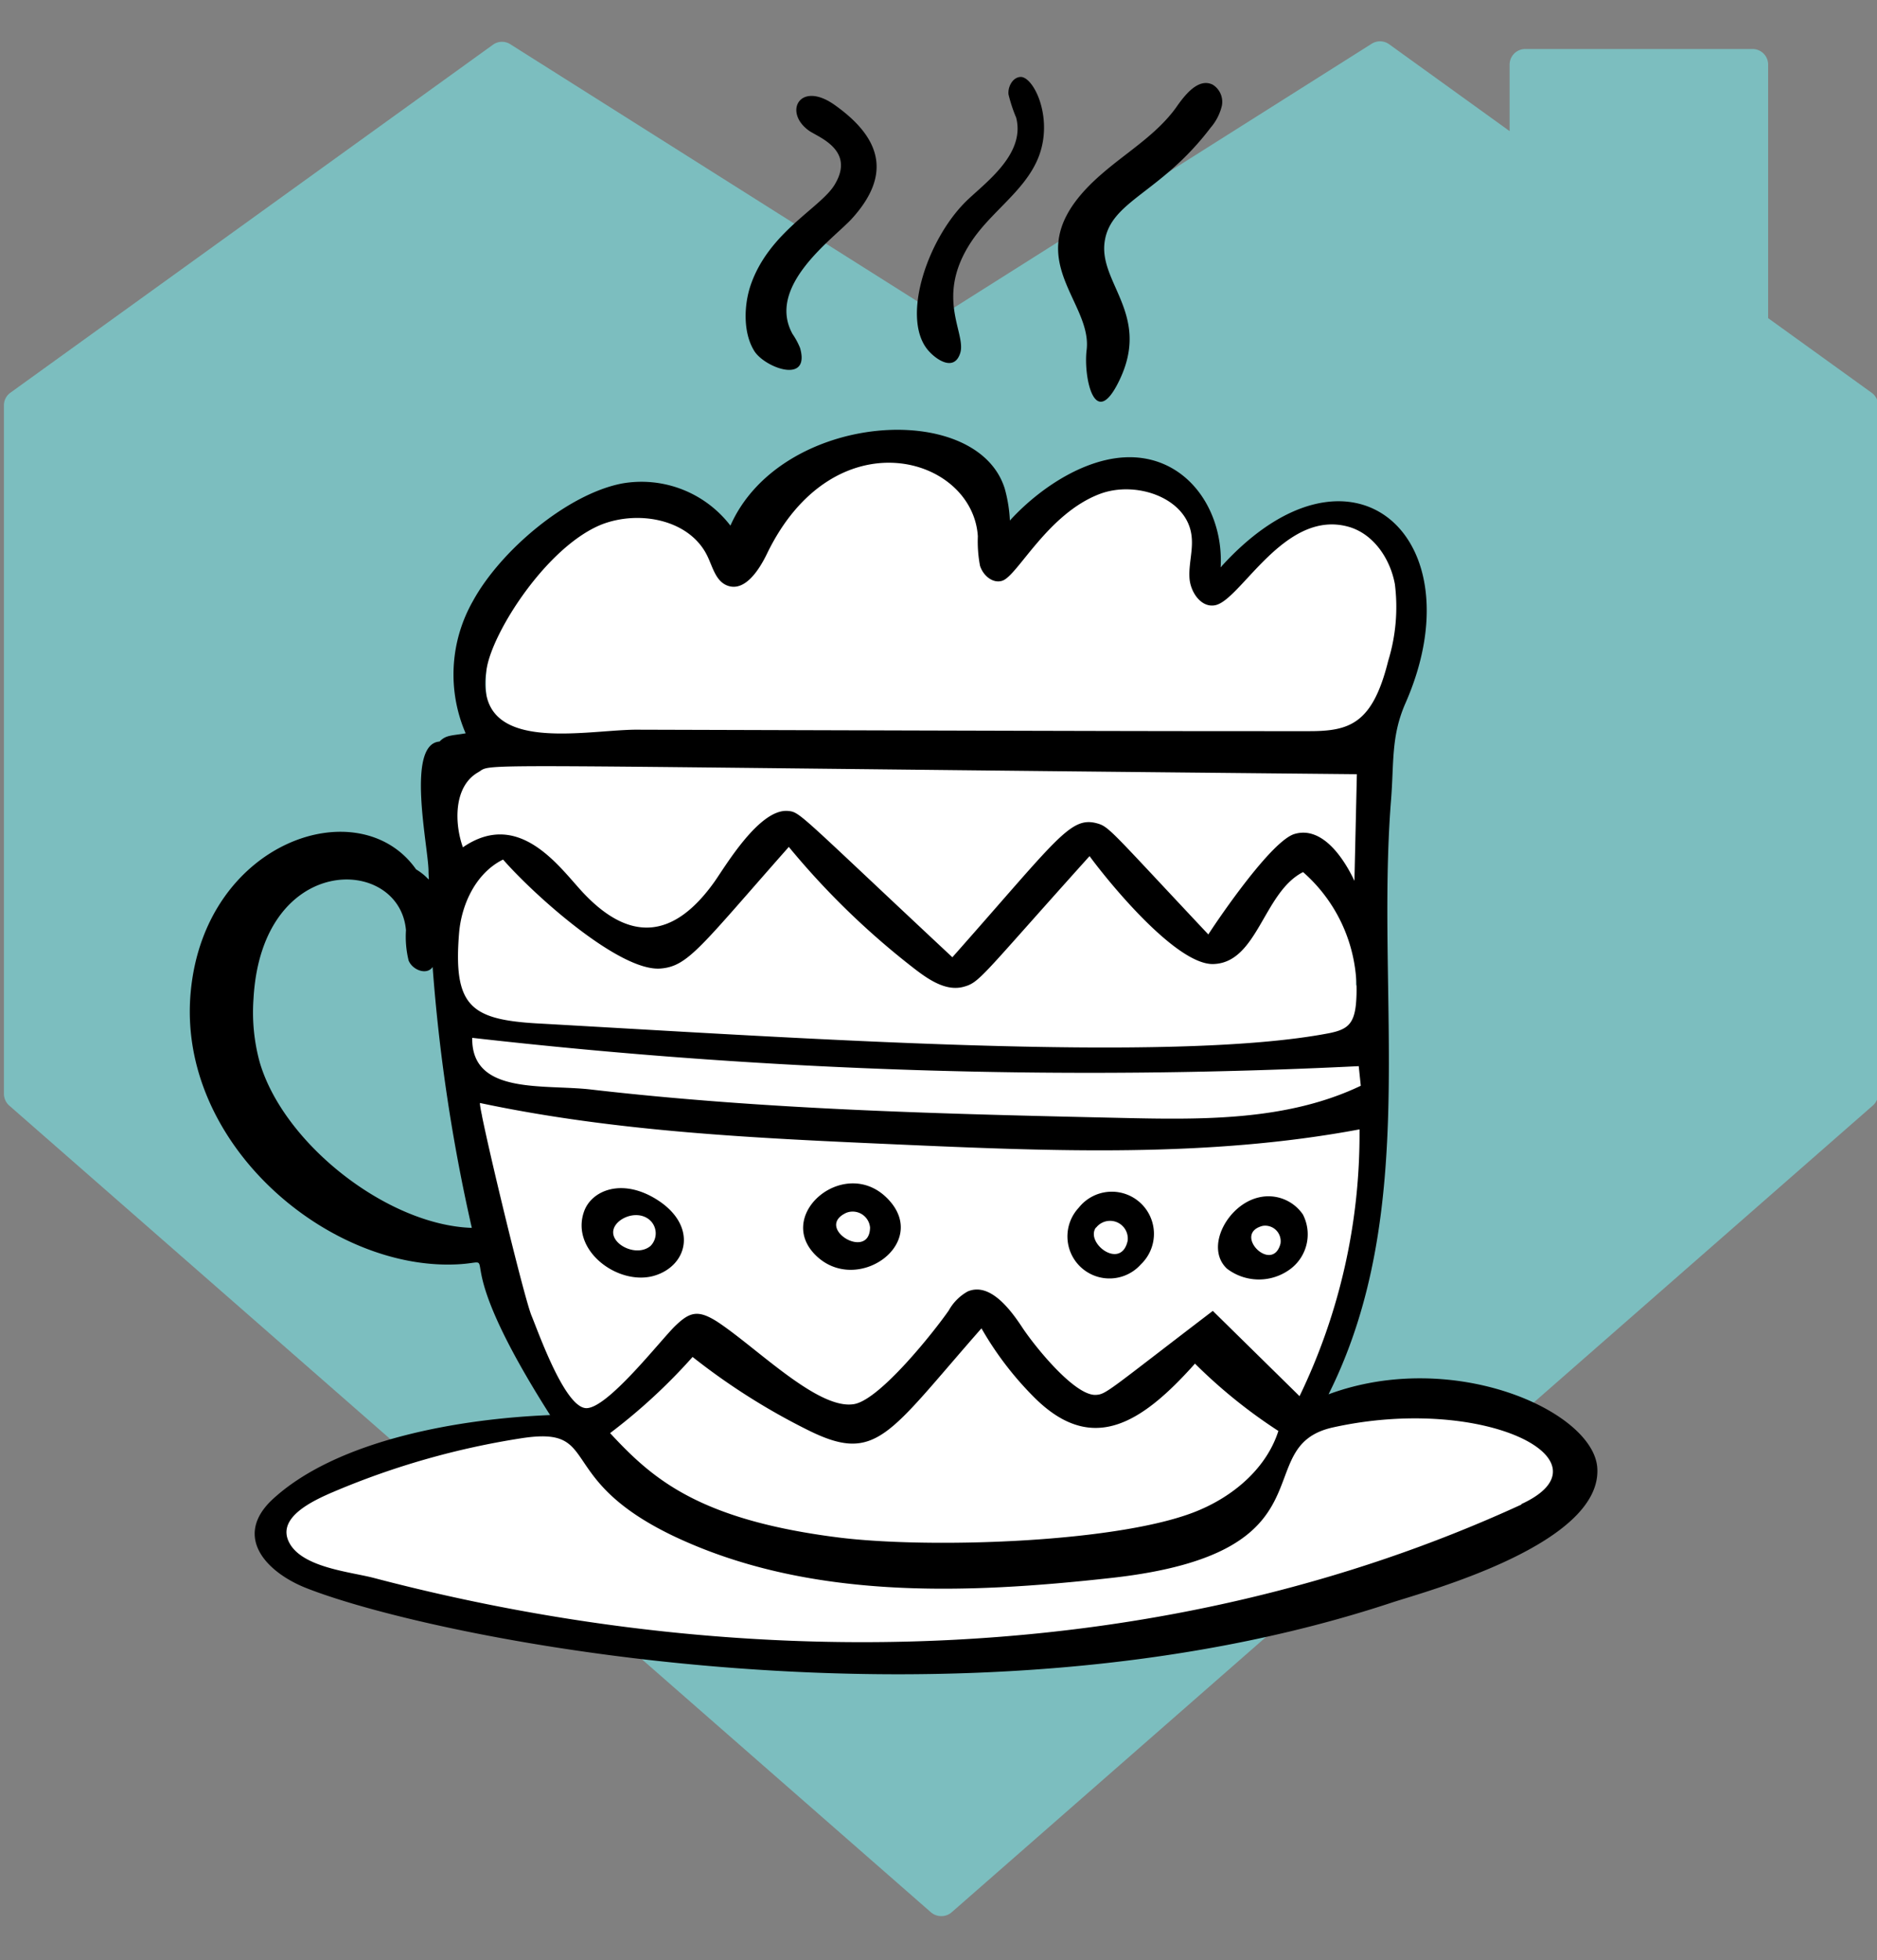
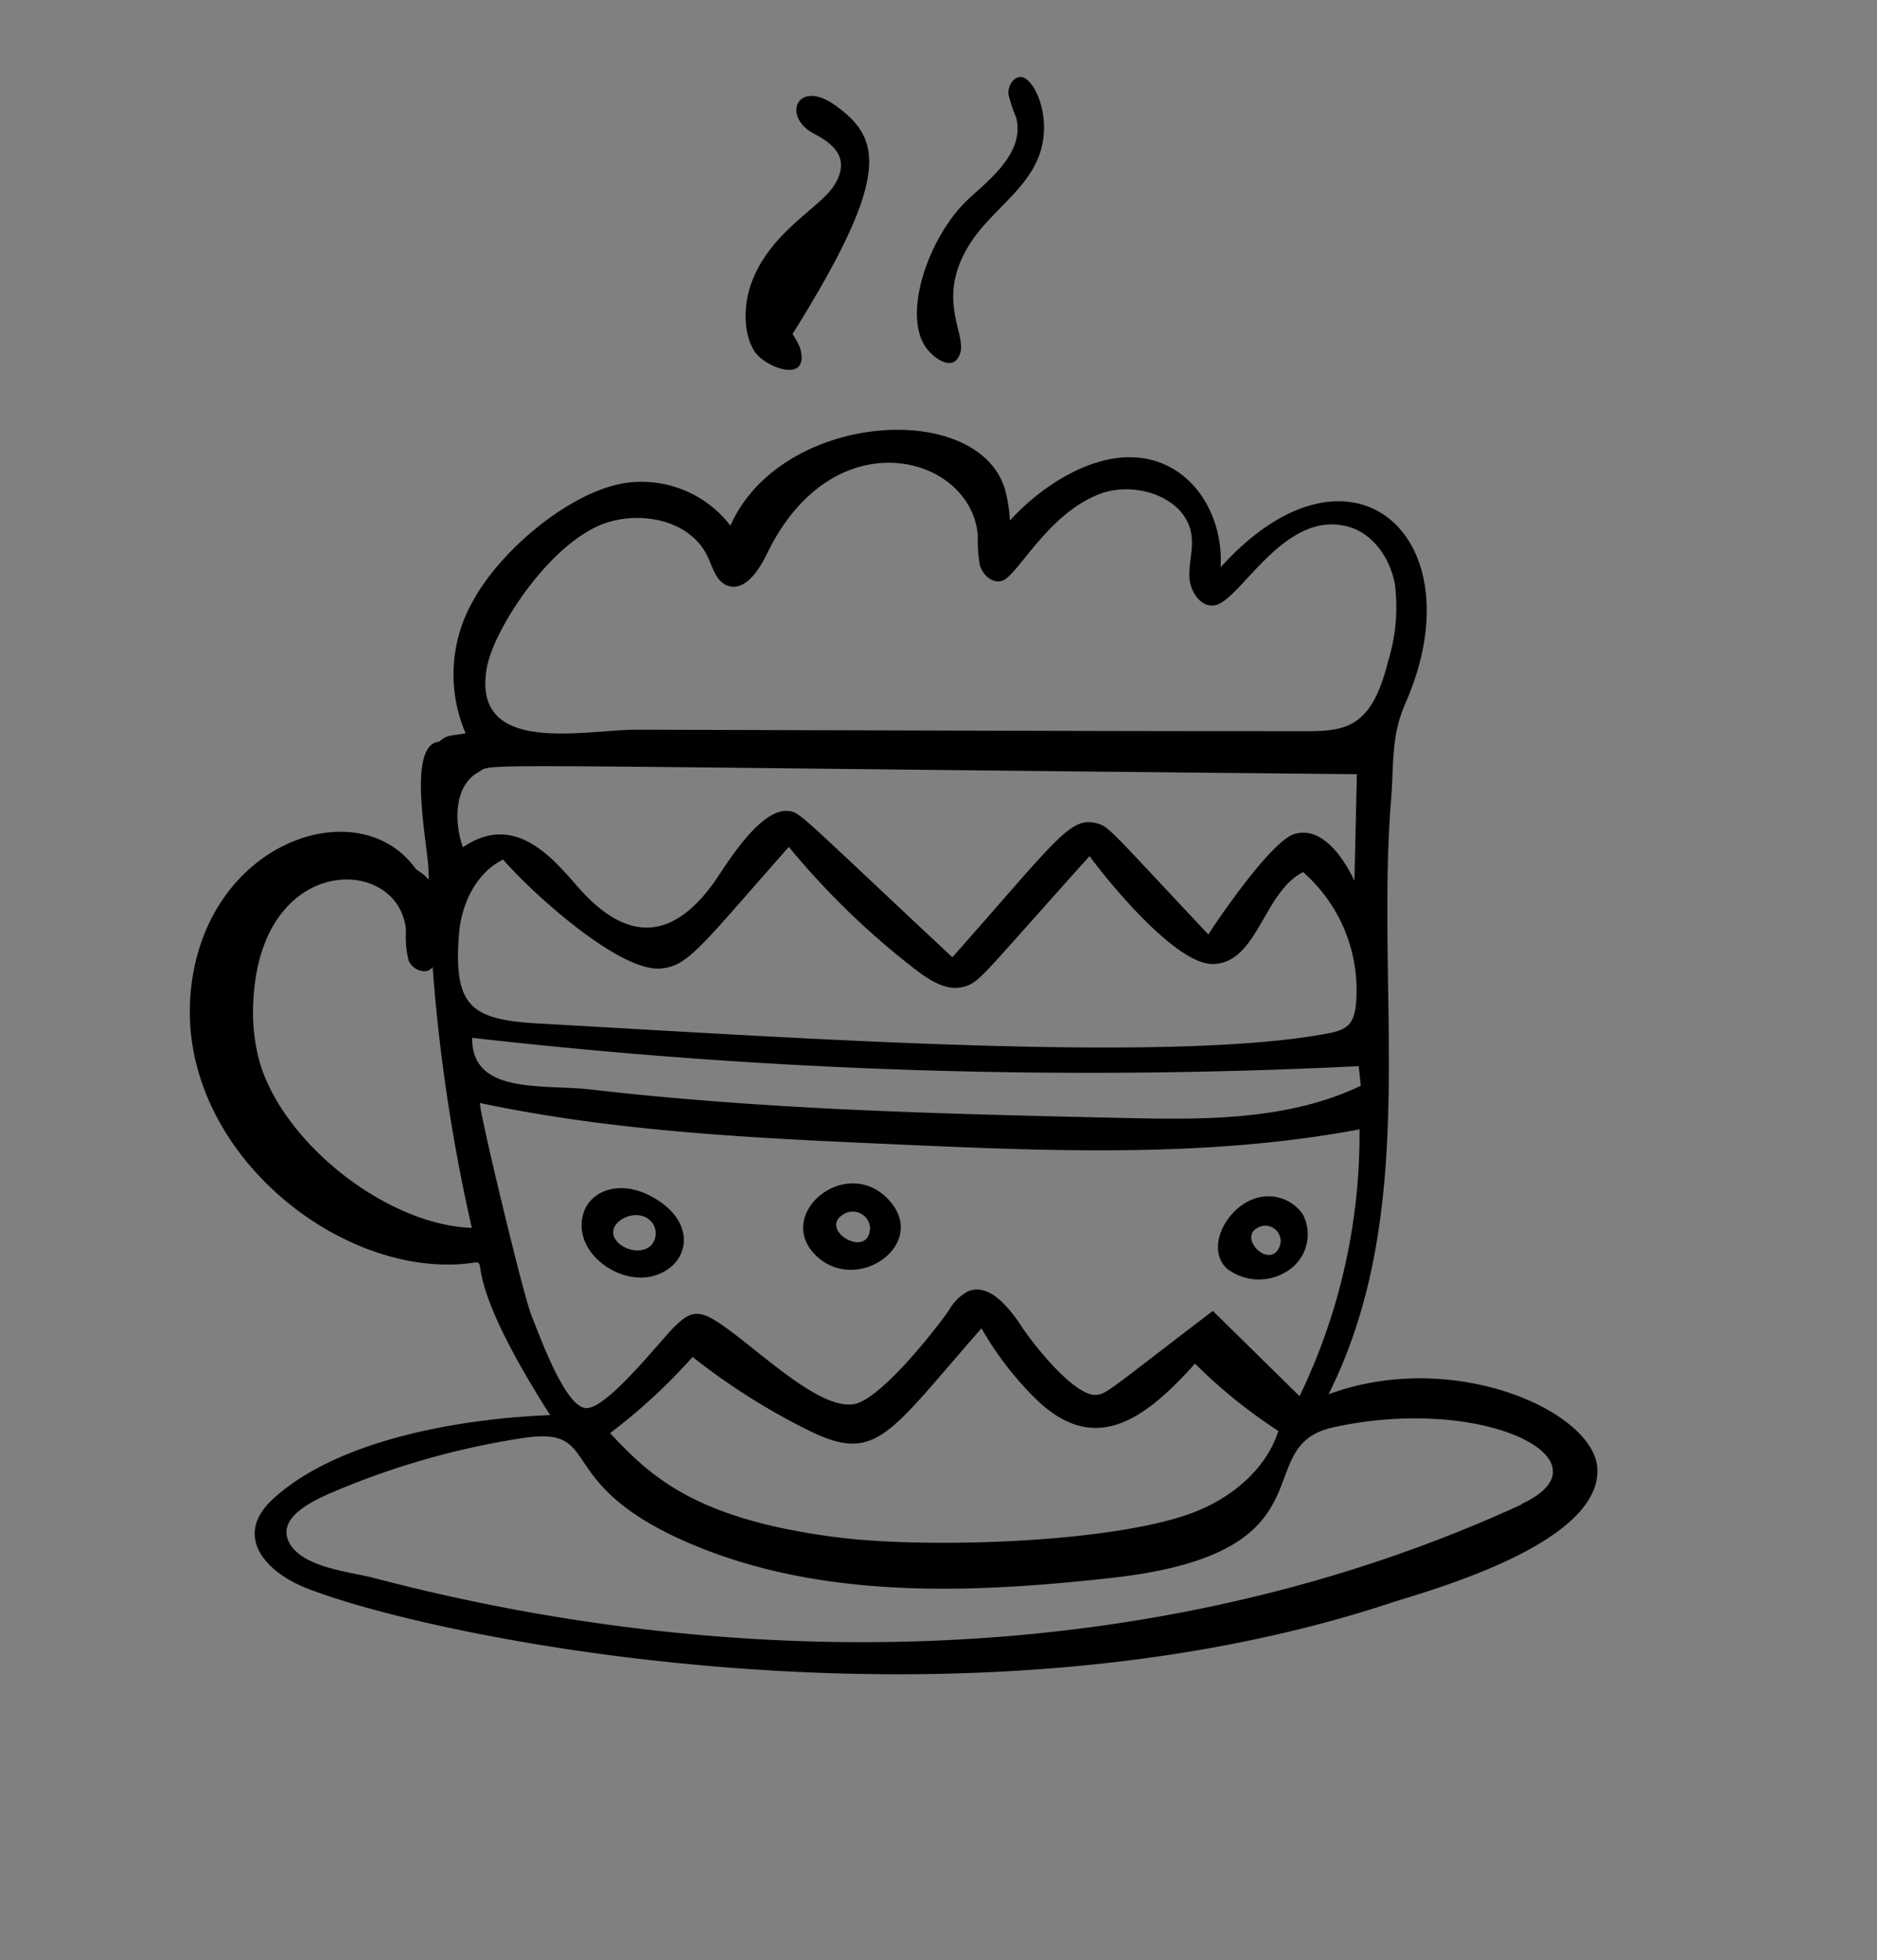
<svg xmlns="http://www.w3.org/2000/svg" id="Ebene_1" data-name="Ebene 1" viewBox="0 0 191.55 200">
  <rect x="0" y="0" width="191.55" height="200" fill="#808080" stroke="none" />
  <defs>
    <style>.cls-1{fill:#7cbebf;}.cls-2{fill:#fff;}</style>
  </defs>
-   <path class="cls-1" d="M96,195.5a1.61,1.61,0,0,1-1-.39L.94,112.8a1.62,1.62,0,0,1-.54-1.2V41.36a1.58,1.58,0,0,1,.66-1.29L50.34,4.54a1.58,1.58,0,0,1,1.78,0L96,32.25,139.94,4.49a1.6,1.6,0,0,1,1.79,0l12.33,8.89V6.59A1.59,1.59,0,0,1,155.65,5h23.2a1.59,1.59,0,0,1,1.59,1.59V32.46L191,40.07a1.59,1.59,0,0,1,.67,1.29V111.6a1.6,1.6,0,0,1-.55,1.2l-94,82.31A1.59,1.59,0,0,1,96,195.5Z" />
-   <path class="cls-2" d="M134.48,143.88a82.19,82.19,0,0,0,2.74-9.52,80.82,80.82,0,0,0,1.85-20.07q.59-3.45,1.12-6.92a9.32,9.32,0,0,0-1.83-6.91q1.21-12.52,3.45-24.95a8.46,8.46,0,0,0-.7-5.06c3.23-3.58,4.2-9.05,1.08-13.23l-.69-.92a8.68,8.68,0,0,0-12.8-.84,12.12,12.12,0,0,0-1.76,2.21l-.33.2-.39.23a7,7,0,0,0-1.9-.29c-.32,0-.64,0-.95,0-.51-5.9-6.3-12.48-12.58-8.15-1.87,1.29-5.5,4.61-8,4-2-.44-3.89-3.93-5.77-5.13A13.08,13.08,0,0,0,84.2,48a59,59,0,0,0-8.09,6.6,16.23,16.23,0,0,0-4-1.85,16.36,16.36,0,0,0-12.33.52c-8.86,4.07-12.19,14.31-9,23.17a10.34,10.34,0,0,0-7.05,11.09,162,162,0,0,0,5.43,26.2,55,55,0,0,0,7.74,30.2c.27.46.57.94.89,1.42a30,30,0,0,0-7.67.83c-4.63,1.14-21.67,5.55-22,9.68-.52,5.8,17.44,8.82,24.67,9.66,11.37,1.32,22.06,4.41,33,4.44,11.68,0,23-4.9,34.7-2.7,3,.56,5.81-1.23,7.7-3.71a38.89,38.89,0,0,0,7.28-.23c5.17-.54,25.34-9.32,24.68-13.94C159,141.45,138.89,144,134.48,143.88Z" />
-   <path d="M77,35.85c1.1,1.68,5.71,3.39,4.65-.34a7.32,7.32,0,0,0-.77-1.43c-2.7-4.88,4.11-9.68,6-11.71C91,17.88,90,14.13,85.18,10.71c-3.58-2.54-5.3.77-2.57,2.66,1,.67,4.74,2,2.52,5.55-1.48,2.34-6.71,4.81-8.54,10.22C75.91,31.18,75.82,34,77,35.85Z" />
+   <path d="M77,35.85c1.1,1.68,5.71,3.39,4.65-.34a7.32,7.32,0,0,0-.77-1.43C91,17.88,90,14.13,85.18,10.71c-3.58-2.54-5.3.77-2.57,2.66,1,.67,4.74,2,2.52,5.55-1.48,2.34-6.71,4.81-8.54,10.22C75.91,31.18,75.82,34,77,35.85Z" />
  <path d="M94.57,35.56c.71.95,2.76,2.53,3.42.47s-2.7-5.75,1.24-11.53c2-2.93,5.26-5,6.65-8.22,1.73-4-.31-8.37-1.69-8.43-.83,0-1.36,1-1.27,1.79A15.53,15.53,0,0,0,103.7,12c1,3.84-3.41,6.82-5.23,8.66C94.63,24.55,92.06,32.23,94.57,35.56Z" />
-   <path d="M110.89,35.73c-.33,2.66.8,8.45,3.38,3,3.15-6.64-2.14-9.86-1.54-14.06s5.73-4.93,10.82-11.65a5.24,5.24,0,0,0,1.14-2.22,2.06,2.06,0,0,0-.93-2.16c-1.45-.72-2.82,1-3.76,2.36-2,2.75-5,4.52-7.52,6.71C103,25.86,111.55,30.41,110.89,35.73Z" />
  <path d="M66.84,130.14c3.41-1.07,4.33-5.1.25-7.71-3.57-2.28-6.7-1-7.48,1.16C58.16,127.63,63.18,131.28,66.84,130.14Zm-4.25-4.59c.19-1.21,2.36-2.18,3.67-1.11a1.82,1.82,0,0,1,.13,2.68C65,128.3,62.35,127,62.59,125.55Z" />
  <path d="M90.62,122.34c-4.29-4.48-11.49,1.44-7.49,5.62C87.3,132.31,95,126.9,90.62,122.34Zm-4.25,1.4a1.78,1.78,0,0,1,2.42,1.51C88.73,128.71,83.05,125.27,86.37,123.74Z" />
  <path d="M163,149.7c-.5-5.78-14.74-12.13-27.42-7.44,9.41-18.79,4.77-40.45,6.38-60.67.3-3.77,0-6.41,1.41-9.71,7.56-17-5.45-28.8-18.8-14,.29-5.36-2.84-10.41-8-11.14-4.89-.7-10.26,2.8-13.51,6.37a14.7,14.7,0,0,0-.52-3.24c-2.83-9.15-22.86-7.84-28,3.76a11.44,11.44,0,0,0-11.06-4.3c-5.56,1.07-12.39,6.82-15.22,12a15.14,15.14,0,0,0-.74,13.49c-1.4.25-2,.15-2.66.84-3.45.25-1.17,10.64-1.13,13.16,0,1.49.37.88-1.27-.12-5.75-8.18-21.58-2.93-23,12.53S33.55,129.67,46.68,129c5.1-.25-1.77-2.26,9.46,15.38-9.09.36-21.61,2.47-28.25,8.53-4.16,3.8-.77,7.48,3.34,9.11,13.58,5.36,67,16,110.84,1.48C145.62,162.34,163.62,157.51,163,149.7ZM49.68,68.14c.68-3.83,6.14-12.33,11.65-14.6C65.2,52,70.44,53,72.22,56.8c.51,1.08.83,2.45,1.94,2.92,1.78.75,3.27-1.48,4.11-3.22,6.83-14.11,21-10,21.52-1.78a13.29,13.29,0,0,0,.22,3c.31,1,1.31,1.85,2.28,1.53,1.56-.51,4.61-6.83,9.94-8.85,3.72-1.41,9,.41,9.38,4.37.15,1.41-.32,2.82-.22,4.23s1.17,3,2.57,2.76c2.62-.4,7.09-9.91,13.71-8,2.52.74,4.21,3.26,4.68,5.85a18.69,18.69,0,0,1-.68,7.81c-1.6,6.45-3.95,7.19-8.12,7.18-15.1,0-17.93,0-68.72-.15C59.33,74.51,48.1,77.09,49.68,68.14Zm74.13,30.22c4.54-.11,5.12-7.34,9.17-9.38a16,16,0,0,1,5.4,13.43c-.2,2.12-.95,2.64-2.71,3-16.25,3.14-54.29.49-81-1C48,104,46.25,102.6,46.85,95.2c.25-3,1.76-6.16,4.49-7.5C54.5,91.32,63.22,99.14,67.4,98.82c2.83-.22,4.08-2.21,13.1-12.41A80,80,0,0,0,93.53,99c1.4,1.06,3.09,2.14,4.78,1.69s1.72-.94,12.88-13.34C113.37,90.31,120.1,98.45,123.81,98.36Zm14.41-8.49c-1.21-2.56-3.39-5.58-6.11-4.78-2.32.68-7.61,8.41-8.8,10.25-10.22-10.87-10.11-11-11.45-11.36-2.67-.65-4,1.65-14.67,13.69C81.41,82.92,81.68,82.86,80.41,82.74c-2.91-.25-6.38,5.64-7.48,7.2Q66.66,98.78,59.43,91c-2.38-2.57-6.48-8.48-12.19-4.55-.85-2.36-1-6.19,1.55-7.65,1.75-1-4-.7,89.68.19C138.11,94.75,138.26,88.2,138.22,89.87ZM26.5,108.37a19.26,19.26,0,0,1-.63-6.46c.83-15,14.9-14.64,15.56-7A10.18,10.18,0,0,0,41.7,98c.4,1,1.88,1.52,2.45.66a179.86,179.86,0,0,0,4,26.62C39.54,125,28.94,116.71,26.5,108.37Zm21.69-2.48a556.85,556.85,0,0,0,90.47,2.89l.21,2c-7.51,3.59-16.18,3.47-24.5,3.28-17.86-.4-36.07-.82-54-2.89C55.52,110.59,48.1,111.76,48.19,105.89Zm6.07,28.39c-.82-1.89-5.58-21.81-5.27-21.74,13.92,2.95,28.22,3.59,42.44,4.22,15.8.7,31.77,1.38,47.31-1.53a61.36,61.36,0,0,1-6.12,27.22l-8.85-8.7c-10.68,8.15-10.87,8.51-11.93,8.57-2.17.12-6.28-5-7.53-6.9s-3.33-4.61-5.56-3.65a5,5,0,0,0-1.93,1.94c-1.56,2.24-6.95,9-9.6,9.54-3.65.71-9.91-5.68-14-8.38-2-1.28-2.84-1-4.3.4s-7,8.57-9.15,8.4S55,136.08,54.26,134.28ZM130.46,146c-1.18,3.7-4.38,6.47-7.9,8-7.7,3.41-27.72,4.05-37.06,2.86-14.35-1.82-19-6.08-23.24-10.64a58.48,58.48,0,0,0,8.42-7.77,67.06,67.06,0,0,0,11.79,7.47c7,3.48,8.15.45,17.69-10.39a33.34,33.34,0,0,0,5.34,7c5.89,5.92,10.92,2.8,16.45-3.4A52.64,52.64,0,0,0,130.46,146Zm24.8,7.51C119,170.17,76.68,171.12,38.16,161c-2.41-.63-7.28-1.05-8.63-3.58s2.24-4.25,4.58-5.24a80.57,80.57,0,0,1,19.13-5.44c8.29-1.27,3.16,4.09,15.53,10,13.71,6.49,29.63,5.93,44.7,4.25,23.09-2.58,13.73-13.43,22.6-15.36C151.46,142.24,164.83,149.05,155.26,153.46Z" />
-   <path d="M116.43,129a4.3,4.3,0,1,0-6.34-5.78A4.29,4.29,0,1,0,116.43,129Zm-4.59-3.72a1.81,1.81,0,0,1,3.24,1.31C114.42,129.64,110.71,126.83,111.84,125.24Z" />
  <path d="M131.57,129.56a4.42,4.42,0,0,0,1.39-5.65,4.26,4.26,0,0,0-4.53-1.73c-3.15.74-5.5,5.09-3.23,7.25A5.36,5.36,0,0,0,131.57,129.56Zm-2.73-4.48a1.58,1.58,0,0,1,1.83,1.83C129.83,130,125.73,125.9,128.84,125.08Z" />
</svg>